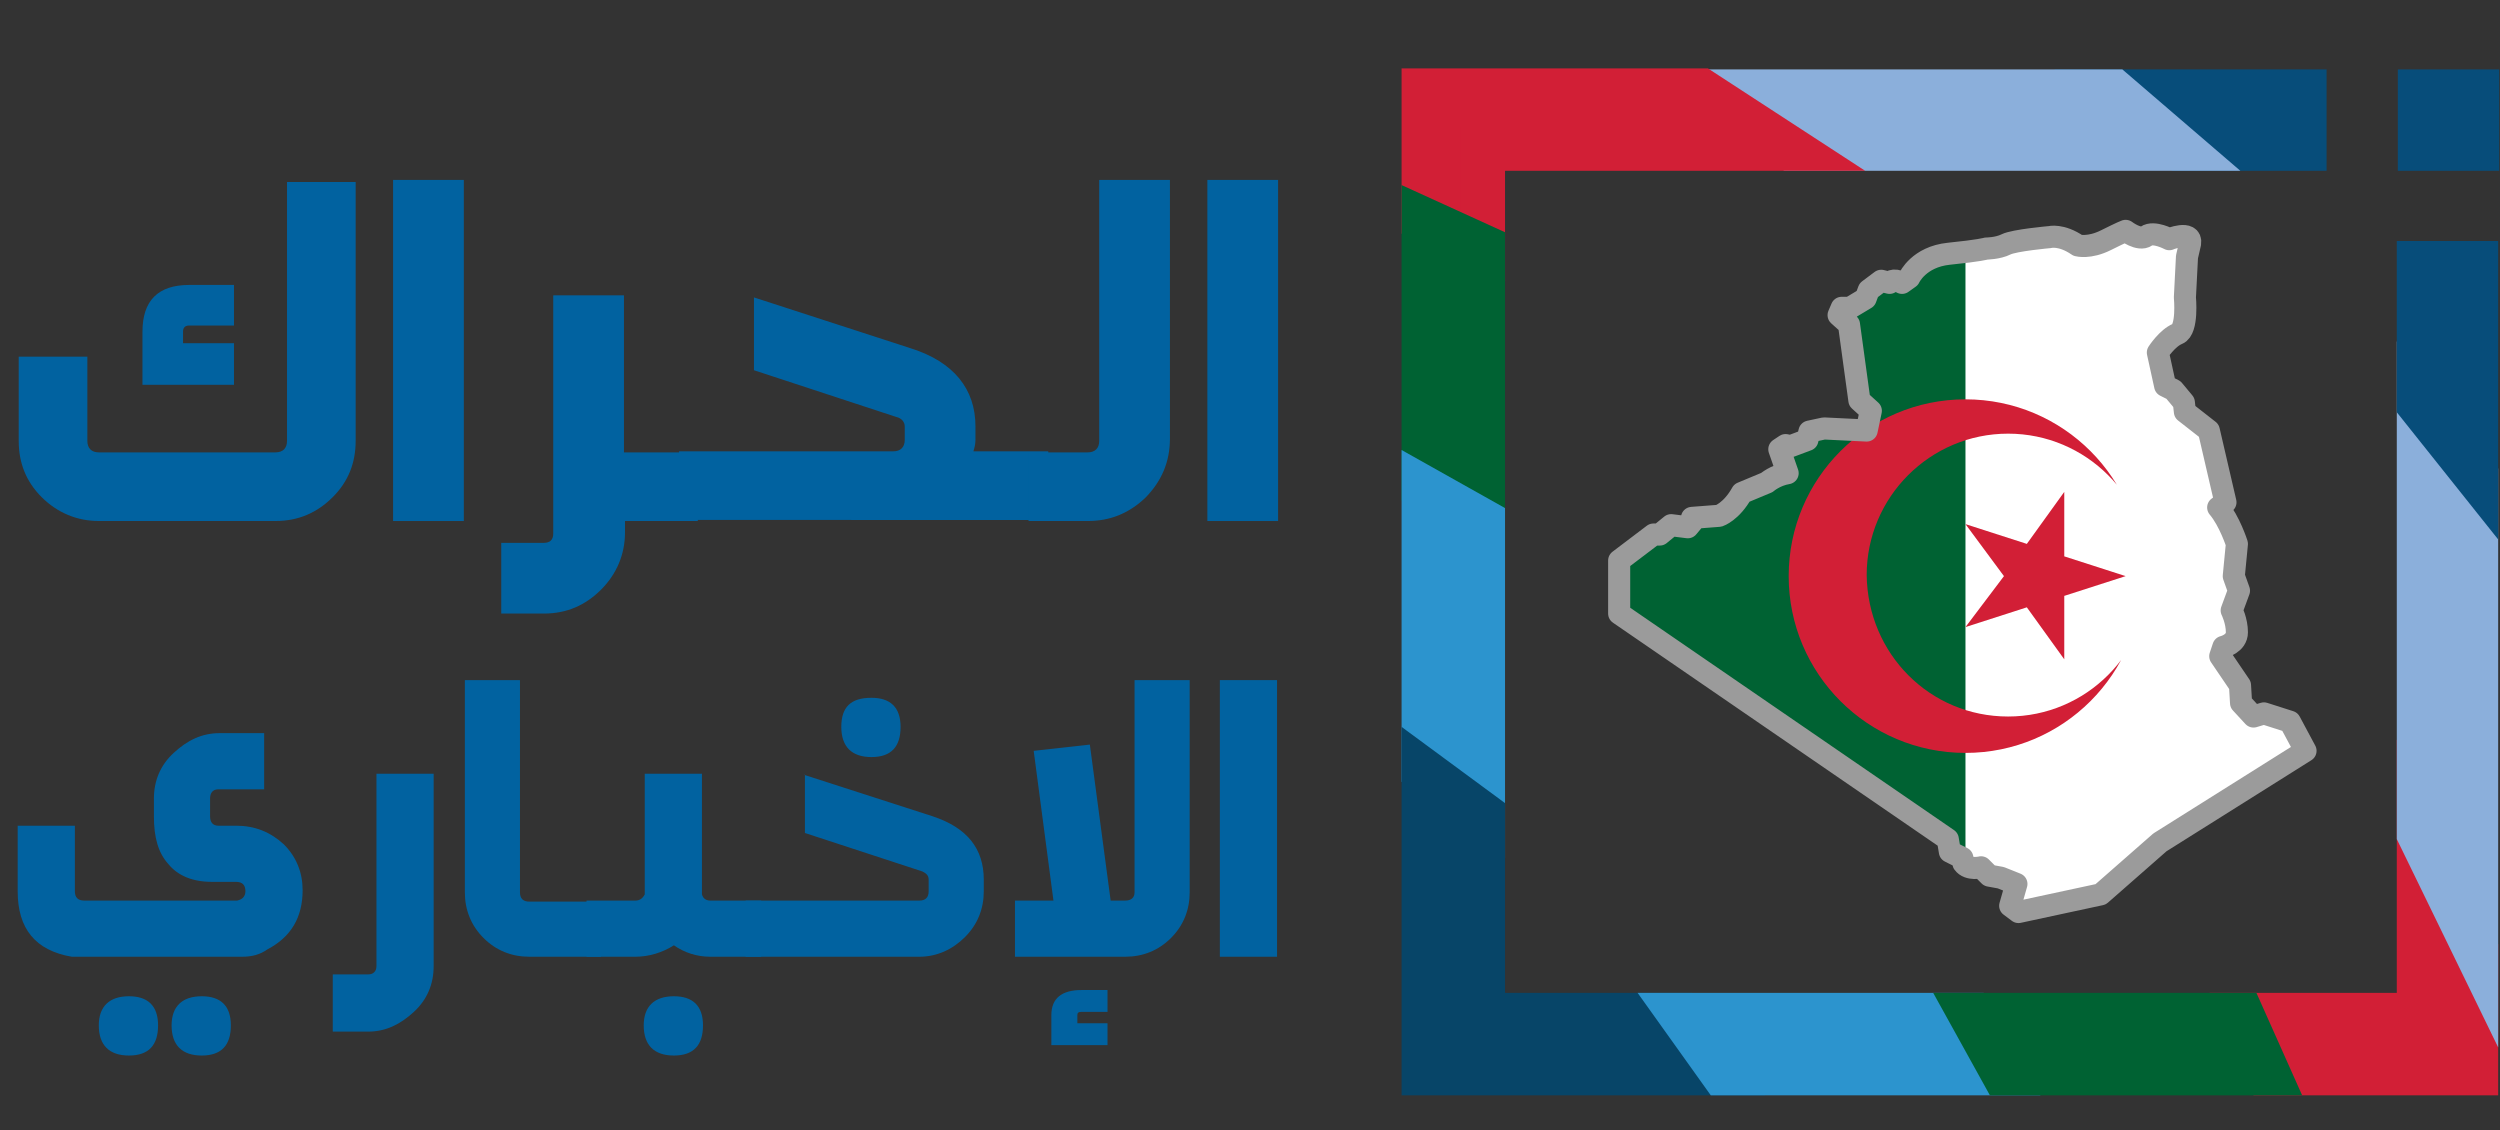
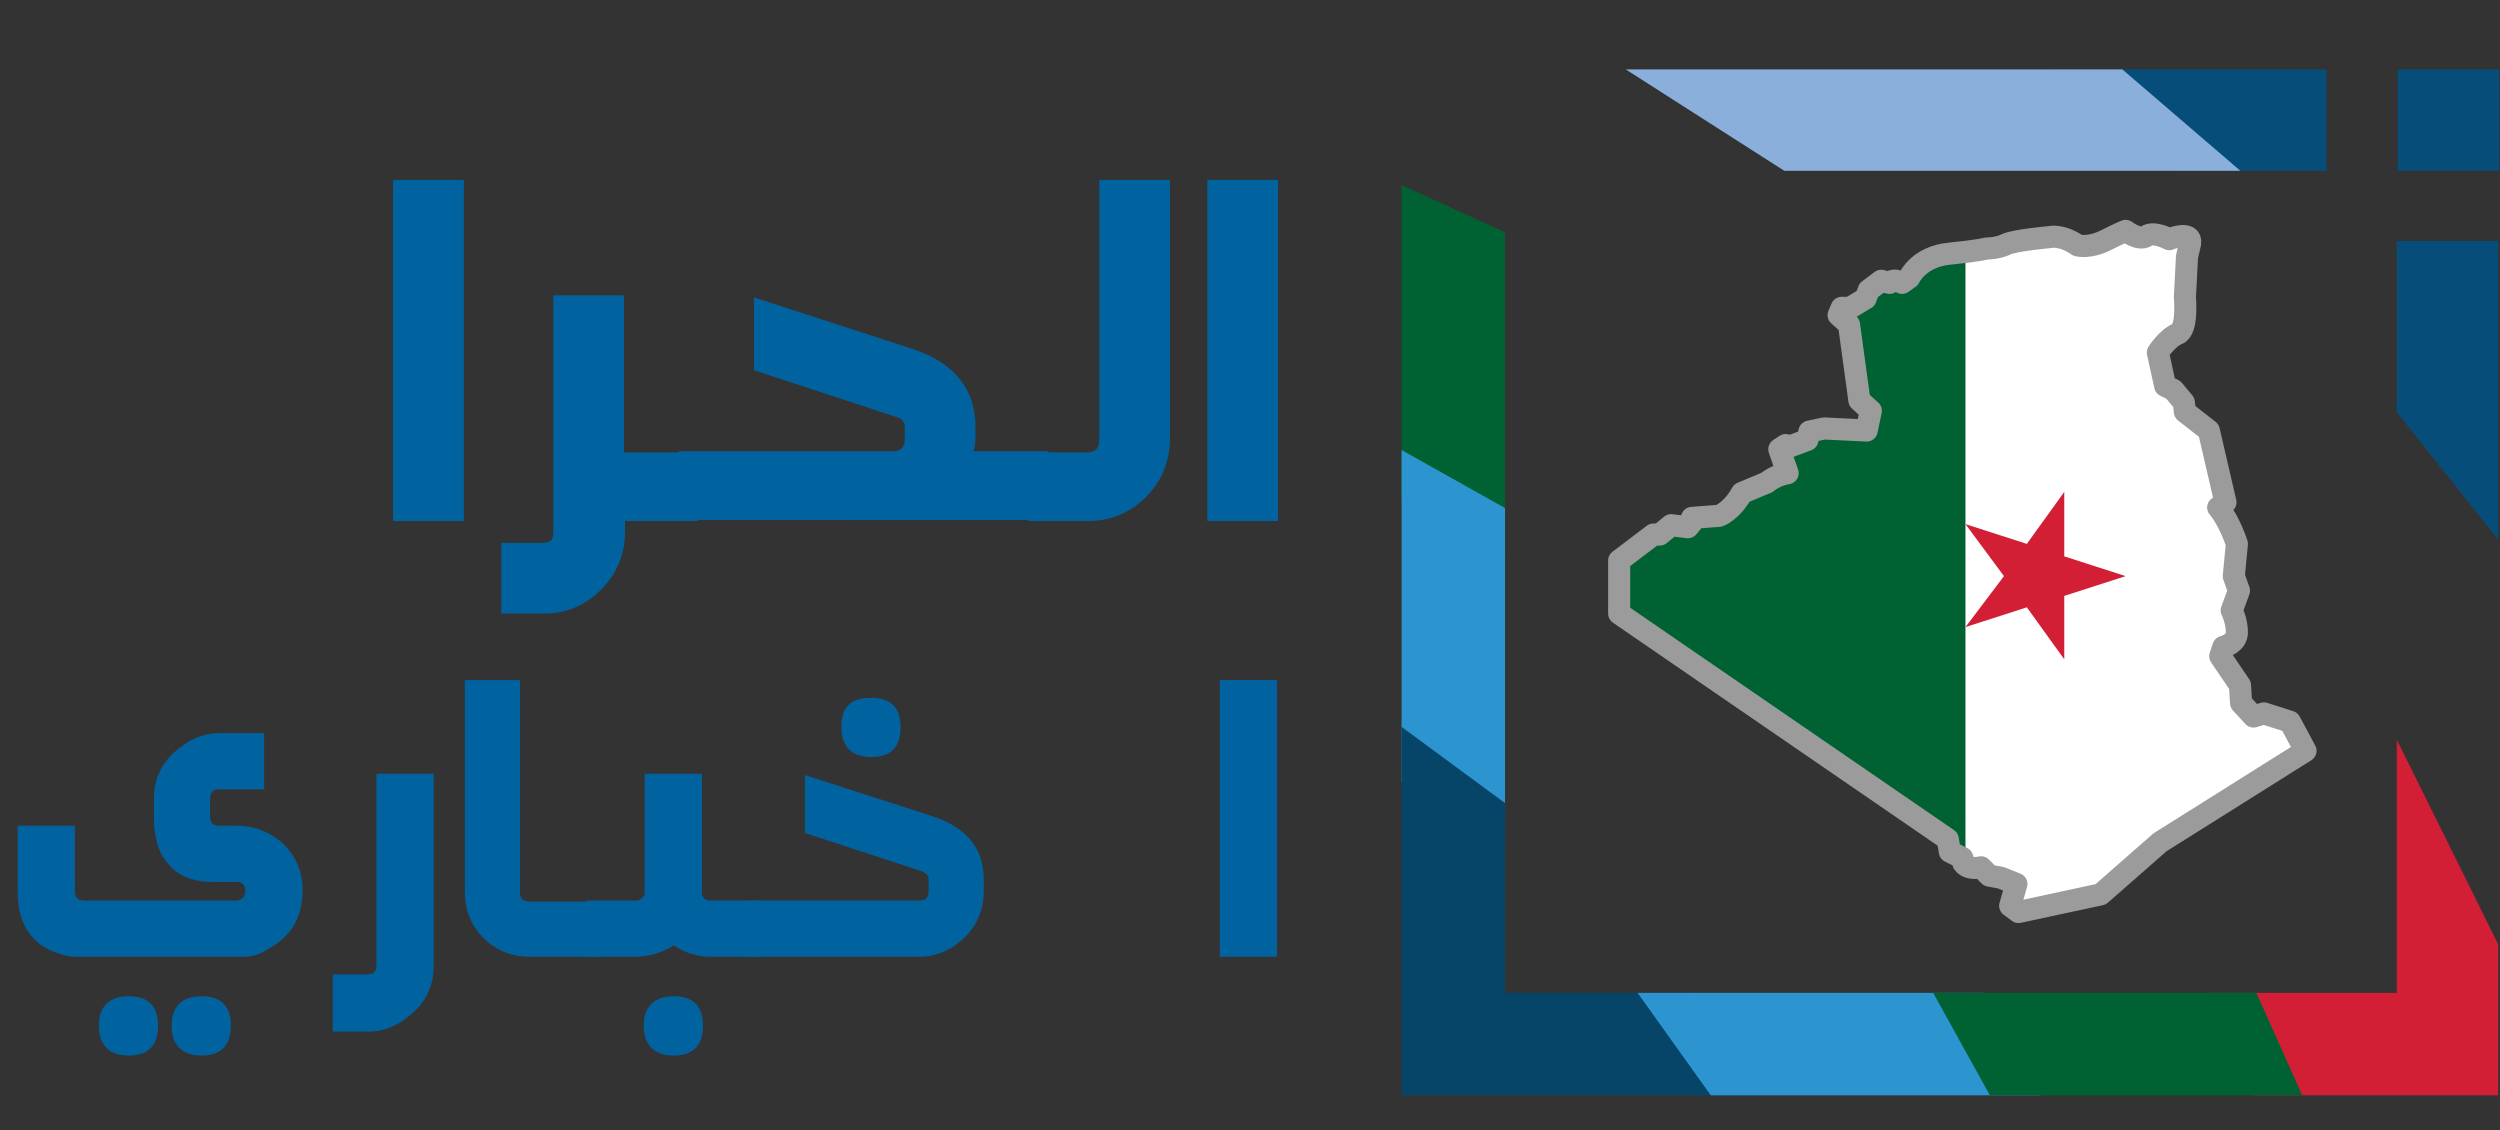
<svg xmlns="http://www.w3.org/2000/svg" xmlns:xlink="http://www.w3.org/1999/xlink" version="1.1" id="Layer_1" x="0px" y="0px" viewBox="0 0 240.4 108.7" style="enable-background:new 0 0 240.4 108.7;" xml:space="preserve">
  <rect x="0" y="0" width="240.4" height="108.7" fill="#333333" stroke="none" />
  <style type="text/css">
	.st0{fill:#0162A0;}
	.st1{clip-path:url(#SVGID_2_);}
	.st2{fill:#FFFFFF;}
	.st3{fill:#006233;}
	.st4{clip-path:url(#SVGID_4_);fill:#D21F36;}
	.st5{fill:#D21F36;}
	.st6{fill:#D21F36;stroke:#D21F36;stroke-width:4.248;stroke-miterlimit:10;}
	.st7{fill:#8BAFDB;stroke:#8BAFDB;stroke-width:4.248;stroke-miterlimit:10;}
	.st8{fill:#074D7A;stroke:#074D7A;stroke-width:4.248;stroke-miterlimit:10;}
	.st9{fill:#006233;stroke:#006233;stroke-width:4.248;stroke-miterlimit:10;}
	.st10{fill:#2C94CE;stroke:#2C94CE;stroke-width:4.248;stroke-miterlimit:10;}
	.st11{fill:#074568;stroke:#074568;stroke-width:4.248;stroke-miterlimit:10;}
</style>
  <g>
    <g>
-       <path class="st0" d="M34.2,17.5v24.9c0,2.1-0.7,3.9-2.2,5.4c-1.5,1.5-3.3,2.3-5.5,2.3h-17c-2.1,0-4-0.8-5.5-2.3    c-1.5-1.5-2.2-3.3-2.2-5.4v-8.1h6.6v8.1c0,0.7,0.4,1.1,1.1,1.1h17c0.7,0,1.1-0.4,1.1-1.1V17.5H34.2z M22.5,31.3h-4.3    c-0.4,0-0.6,0.2-0.6,0.6V33h4.9v4h-8.8v-5.1c0-3,1.5-4.5,4.5-4.5h4.3V31.3z" />
      <path class="st0" d="M44.6,50.1h-6.8V17.3h6.8V50.1z" />
      <path class="st0" d="M60.1,43.5h7v6.6h-7v1.1c0,2.1-0.8,4-2.3,5.5S54.5,59,52.3,59h-4.1v-6.8h4.1c0.6,0,0.9-0.3,0.9-0.9V28.4h6.8    V43.5z" />
      <path class="st0" d="M72.5,28.6l15.1,4.9c4.1,1.3,6.2,3.9,6.2,7.5v1.3c0,0.4-0.1,0.8-0.2,1.1h7.2v6.6H65.3v-6.6h20.6    c0.7,0,1.1-0.4,1.1-1.1v-1.3c0-0.4-0.3-0.8-0.8-0.9l-13.7-4.5V28.6z" />
      <path class="st0" d="M112.5,17.3v24.9c0,2.2-0.8,4.1-2.4,5.7c-1.6,1.5-3.4,2.2-5.5,2.2h-5.7v-6.6h5.7c0.7,0,1.1-0.4,1.1-1.1V17.3    H112.5z" />
      <path class="st0" d="M122.9,50.1h-6.8V17.3h6.8V50.1z" />
    </g>
  </g>
  <g>
    <g>
      <path class="st0" d="M25.3,75.9H21c-0.5,0-0.8,0.3-0.8,0.9v1.7c0,0.6,0.3,0.9,0.8,0.9h1.7c1.8,0,3.3,0.6,4.6,1.8    c1.2,1.2,1.8,2.7,1.8,4.4c0,2.6-1.1,4.5-3.4,5.7C25,91.8,24.2,92,23.3,92H6.9c-3.5-0.6-5.2-2.7-5.2-6.3v-6.3h5.5v6.3    c0,0.6,0.3,0.9,0.9,0.9h14.7c0.5-0.1,0.8-0.4,0.8-0.9c0-0.6-0.3-0.9-0.9-0.9h-2.3c-1.9,0-3.3-0.6-4.2-1.7c-1-1.1-1.4-2.6-1.4-4.6    v-1.7c0-1.7,0.6-3.2,1.9-4.4s2.7-1.9,4.4-1.9h4.3V75.9z M12.4,95.8c1.8,0,2.8,0.9,2.8,2.8c0,1.9-0.9,2.9-2.8,2.9    c-1.9,0-2.9-1-2.9-2.9C9.5,96.8,10.5,95.8,12.4,95.8z M19.4,95.8c1.8,0,2.8,0.9,2.8,2.8c0,1.9-0.9,2.9-2.8,2.9    c-1.9,0-2.9-1-2.9-2.9C16.5,96.8,17.5,95.8,19.4,95.8z" />
      <path class="st0" d="M41.7,74.4v18.5c0,1.7-0.6,3.2-1.9,4.4s-2.7,1.9-4.4,1.9h-3.4v-5.5h3.4c0.5,0,0.8-0.3,0.8-0.8V74.4H41.7z" />
      <path class="st0" d="M50,65.4v20.4c0,0.6,0.3,0.9,0.9,0.9h6.9V92h-6.9c-1.7,0-3.2-0.6-4.4-1.8s-1.8-2.7-1.8-4.4V65.4H50z" />
      <path class="st0" d="M67.5,74.4V86c0.1,0.4,0.4,0.6,0.8,0.6h4.9V92h-4.9c-1.3,0-2.5-0.4-3.5-1.1c-1.1,0.7-2.4,1.1-3.7,1.1h-4.7    v-5.4h4.7c0.4,0,0.7-0.2,0.9-0.6v-0.1V74.4H67.5z M64.8,95.8c1.8,0,2.8,0.9,2.8,2.8c0,1.9-0.9,2.9-2.8,2.9c-1.9,0-2.9-1-2.9-2.9    C61.9,96.8,62.9,95.8,64.8,95.8z" />
      <path class="st0" d="M77.3,74.5l12.4,4c3.3,1.1,4.9,3.1,4.9,6.1v1.1c0,1.7-0.6,3.2-1.8,4.4S90.1,92,88.4,92H71.7v-5.4h16.7    c0.6,0,0.9-0.3,0.9-0.9v-1.1c0-0.4-0.2-0.6-0.6-0.8l-11.3-3.7V74.5z M83.8,67.1c1.8,0,2.8,0.9,2.8,2.8c0,1.9-0.9,2.9-2.8,2.9    c-1.9,0-2.9-1-2.9-2.9C80.9,68,81.8,67.1,83.8,67.1z" />
-       <path class="st0" d="M114.4,65.4v20.4c0,1.7-0.6,3.2-1.8,4.4s-2.7,1.8-4.4,1.8H97.6v-5.4h3.7l-1.9-14.4l5.4-0.6l2,15h1.4    c0.6,0,0.9-0.3,0.9-0.8V65.4H114.4z M106.5,97.3h-2.5c-0.3,0-0.4,0.1-0.4,0.3v0.8h2.9v2.1h-5.4v-2.9c0-1.6,1-2.4,2.9-2.4h2.5V97.3    z" />
      <path class="st0" d="M122.8,92h-5.5V65.4h5.5V92z" />
    </g>
  </g>
  <g>
    <g vector-effect="none">
      <defs>
        <path id="SVGID_1_" d="M210.6,23.4l-0.3,1.3l-0.2,3.9c0,0,0.3,3.1-0.7,3.5s-1.9,1.8-1.9,1.8l0.7,3.2l0.8,0.4l1,1.2l0.1,0.9     l2.3,1.8l1.6,6.9l-0.7,0.5c1.1,1.3,1.8,3.5,1.8,3.5l-0.3,3.1l0.5,1.4l-0.7,1.9c0,0,0.5,1,0.5,2.1s-1.3,1.4-1.3,1.4l-0.3,0.9     l1.9,2.8l0.1,1.7l1.2,1.3l1-0.3l2.5,0.8l1.5,2.8l-14,8.8l-5.7,5l-7.9,1.7l-0.8-0.6l0.6-2.1l-1.5-0.6l-1.1-0.2l-0.8-0.8     c0,0-1.2,0.3-1.7-0.4l-0.1-0.5l-1.2-0.6l-0.2-1.2l-31.6-21.7l0-5.1l3.3-2.5l0.6,0l1.1-0.9l1.6,0.2l0.5-0.6l-0.1-0.3l2.6-0.2     c0,0,1.2-0.4,2.2-2.2l2.4-1c0,0,0.8-0.7,2-0.9l-0.8-2.3l0.6-0.4l0.5,0.1l1.6-0.6l0.2-0.8l1.4-0.3l4.1,0.2l0.4-1.9l-1.1-1l-1-7.3     l-1-0.9l0.3-0.7l0.8,0l1.5-0.9l0.3-0.8l1.2-0.9l0.8,0.2c0,0,0.3-0.5,1.2,0l0.7-0.5c0,0,0.9-2,3.8-2.3c3-0.3,3.6-0.5,3.6-0.5     s1.1,0,1.9-0.4s4.2-0.7,4.2-0.7s1.1-0.3,2.7,0.8c0,0,1.1,0.3,2.7-0.5c1.6-0.8,1.9-0.9,1.9-0.9s1.3,1,2,0.5     c0.7-0.5,2.2,0.3,2.2,0.3S210.8,22.1,210.6,23.4z" />
      </defs>
      <clipPath id="SVGID_2_">
        <use xlink:href="#SVGID_1_" style="overflow:visible;" />
      </clipPath>
      <g class="st1">
        <path class="st2" d="M138.2,21.5h101.7v67.8H138.2V21.5z" />
        <path class="st3" d="M138.2,21.5H189v67.8h-50.9V21.5z" />
        <g>
          <defs>
            <path id="SVGID_3_" d="M138.2,21.5h101.7v67.8H138.2V21.5z M193.1,68.9c7.5,0,13.6-6.1,13.6-13.6c0-7.5-6.1-13.6-13.6-13.6       s-13.6,6.1-13.6,13.6C179.6,62.9,185.6,68.9,193.1,68.9" />
          </defs>
          <clipPath id="SVGID_4_">
            <use xlink:href="#SVGID_3_" style="overflow:visible;" />
          </clipPath>
-           <circle class="st4" cx="189" cy="55.4" r="17" />
        </g>
        <polygon class="st5" points="189,60.3 194.9,58.4 198.5,63.4 198.5,57.3 204.4,55.4 198.5,53.5 198.5,47.3 194.9,52.3 189,50.4      192.7,55.4    " />
      </g>
      <use xlink:href="#SVGID_1_" style="overflow:visible;fill:none;stroke:#9B9B9B;stroke-width:2.124;stroke-linecap:round;stroke-linejoin:round;" />
    </g>
    <polygon class="st6" points="215.7,97.6 218.1,103.2 238.1,103.2 238.1,91.3 232.6,80.2 232.6,97.6  " />
-     <polygon class="st7" points="232.6,38.9 238.1,45.8 238.1,91.5 232.6,80.2  " />
    <polygon class="st8" points="238.1,45.8 238.1,25.3 232.6,25.3 232.6,38.9  " />
    <rect x="232.7" y="8.8" class="st8" width="5.5" height="5.5" />
    <polygon class="st8" points="221.6,14.3 209.7,14.3 203.3,8.8 221.6,8.8  " />
    <polygon class="st7" points="209.7,14.3 172.2,14.3 163.6,8.8 203.3,8.8  " />
-     <polygon class="st6" points="172.2,14.3 142.6,14.3 142.6,23.7 136.9,21.1 136.9,8.7 163.6,8.7  " />
    <polygon class="st9" points="136.9,21.1 136.9,46.9 142.6,50.1 142.6,23.7  " />
    <polygon class="st10" points="136.9,46.9 136.9,74.1 142.6,78.3 142.6,50.1  " />
    <polygon class="st11" points="136.9,74.1 136.9,103.2 165.6,103.2 161.6,97.6 142.6,97.6 142.6,78.3  " />
    <polygon class="st10" points="161.6,97.6 189.5,97.6 192.6,103.2 165.6,103.2  " />
    <polygon class="st9" points="189.5,97.6 215.6,97.6 218.1,103.2 192.6,103.2  " />
  </g>
</svg>